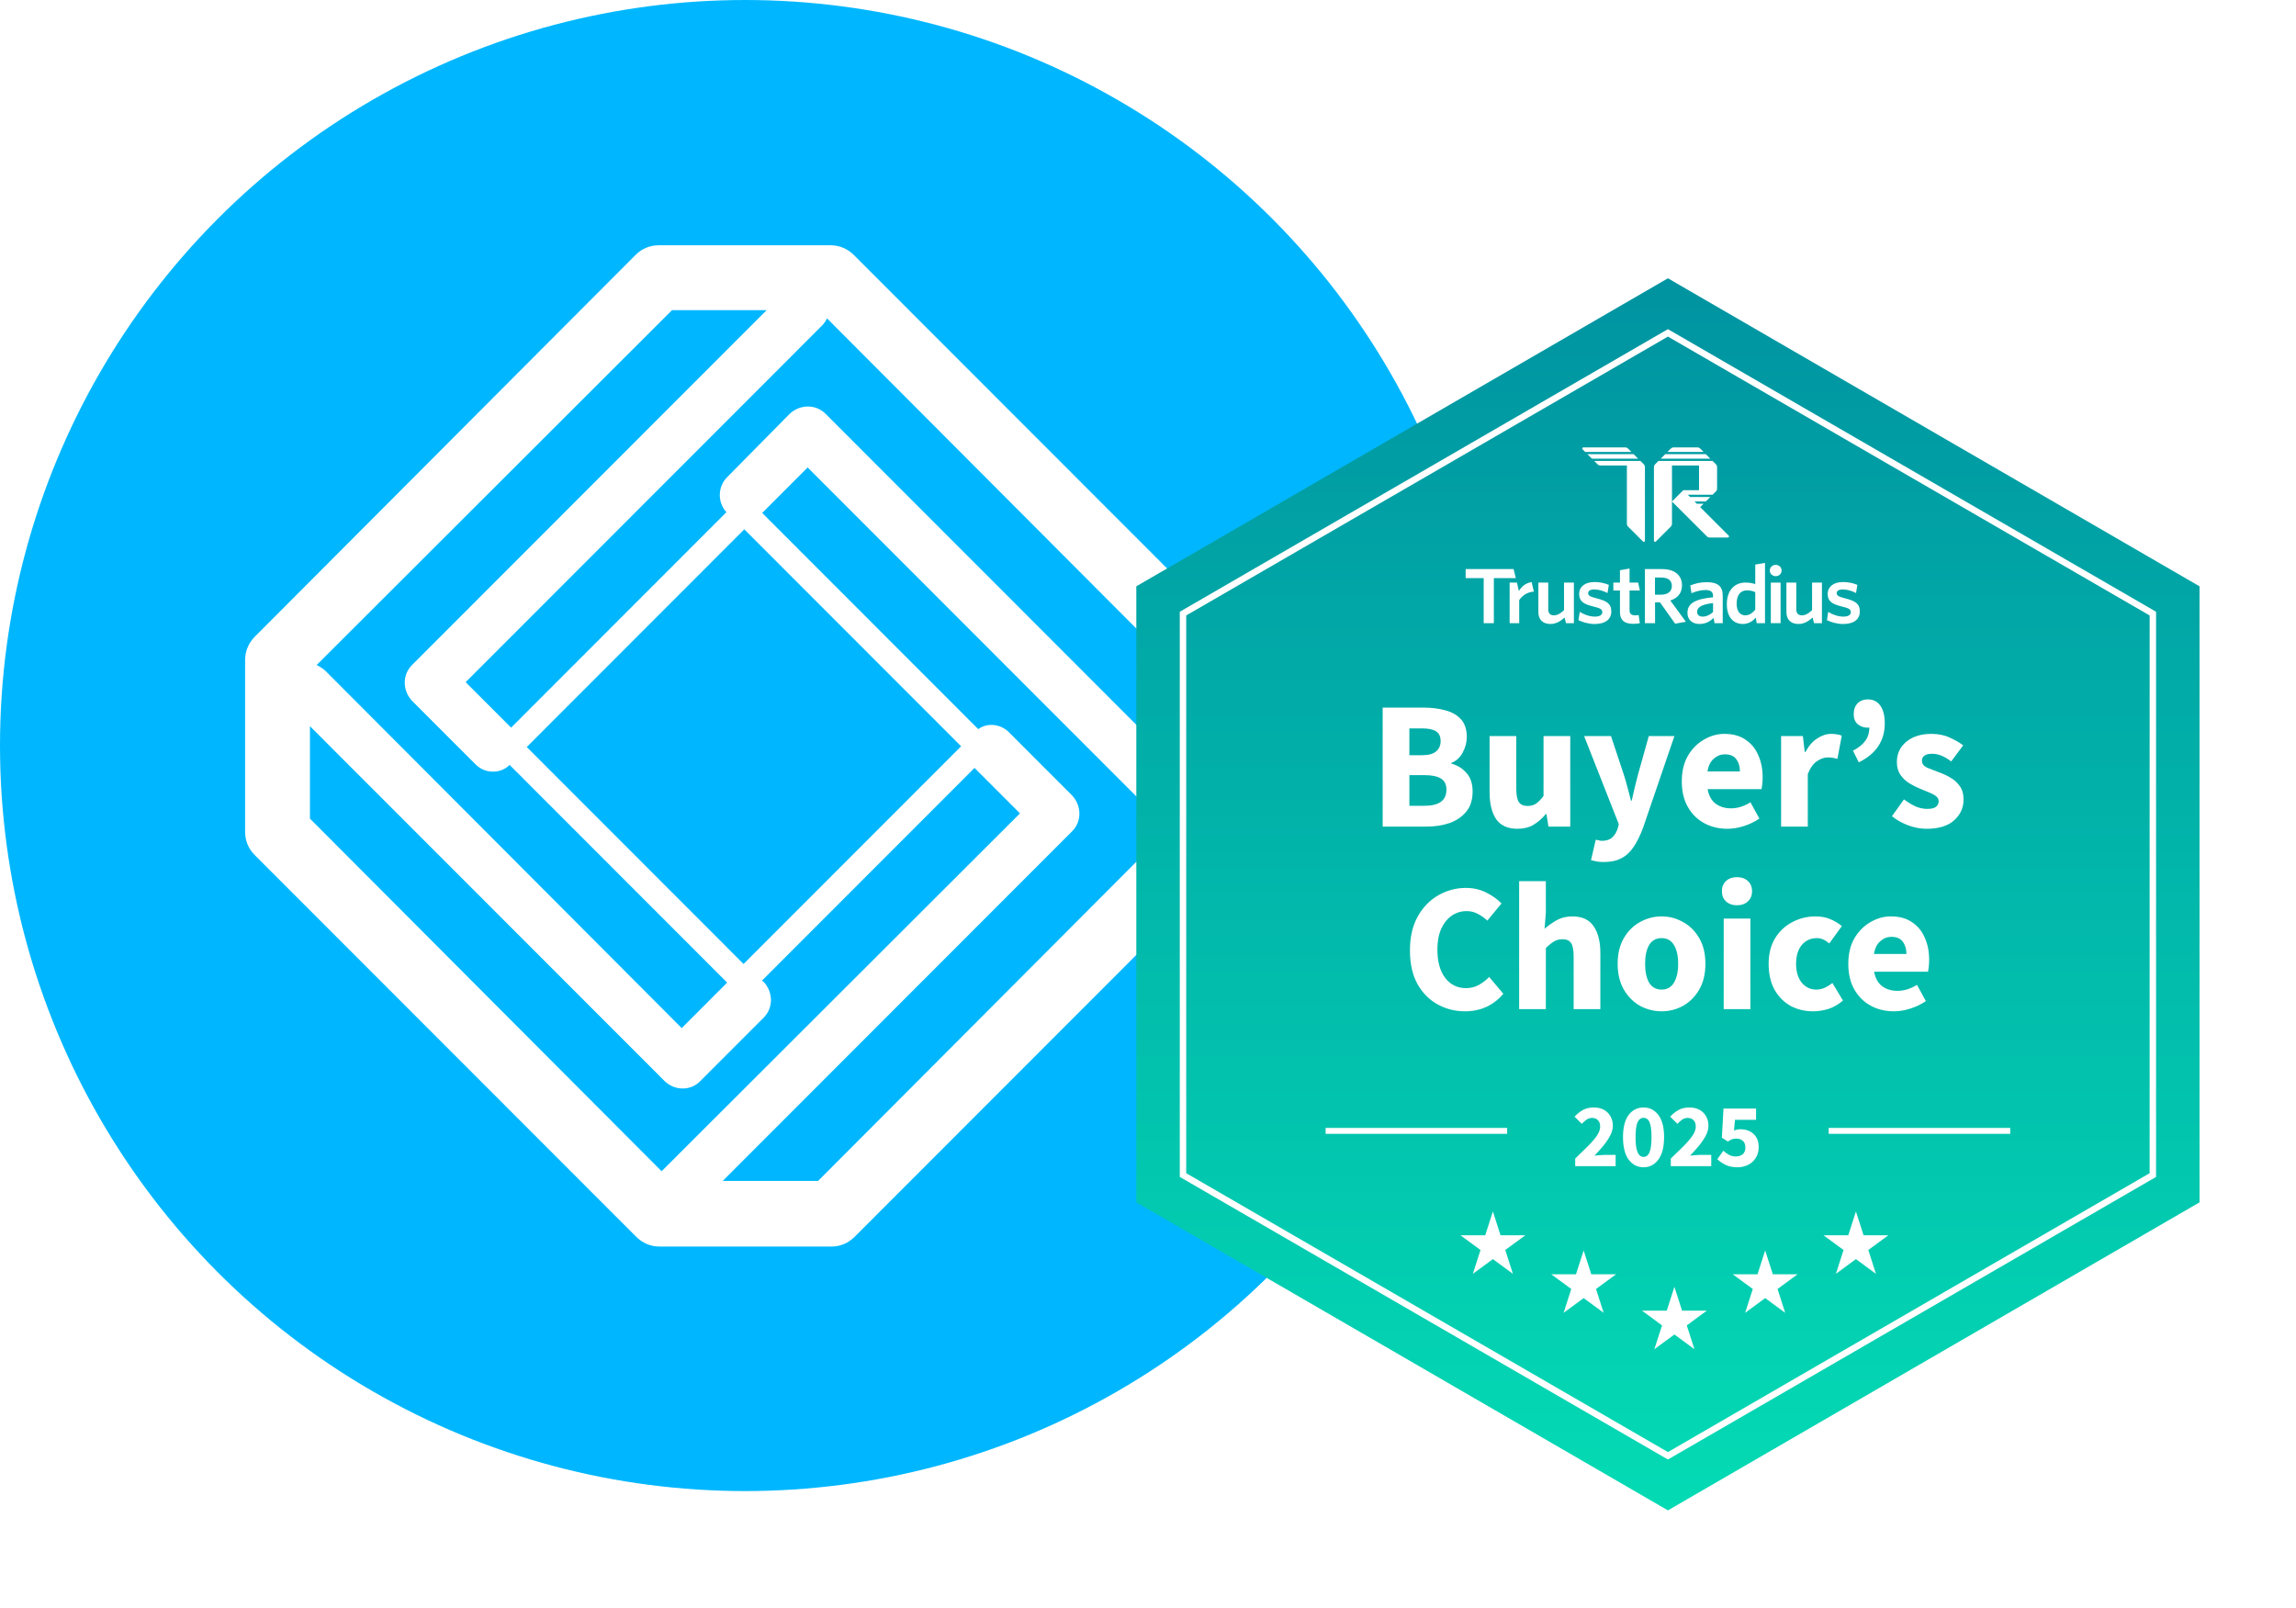
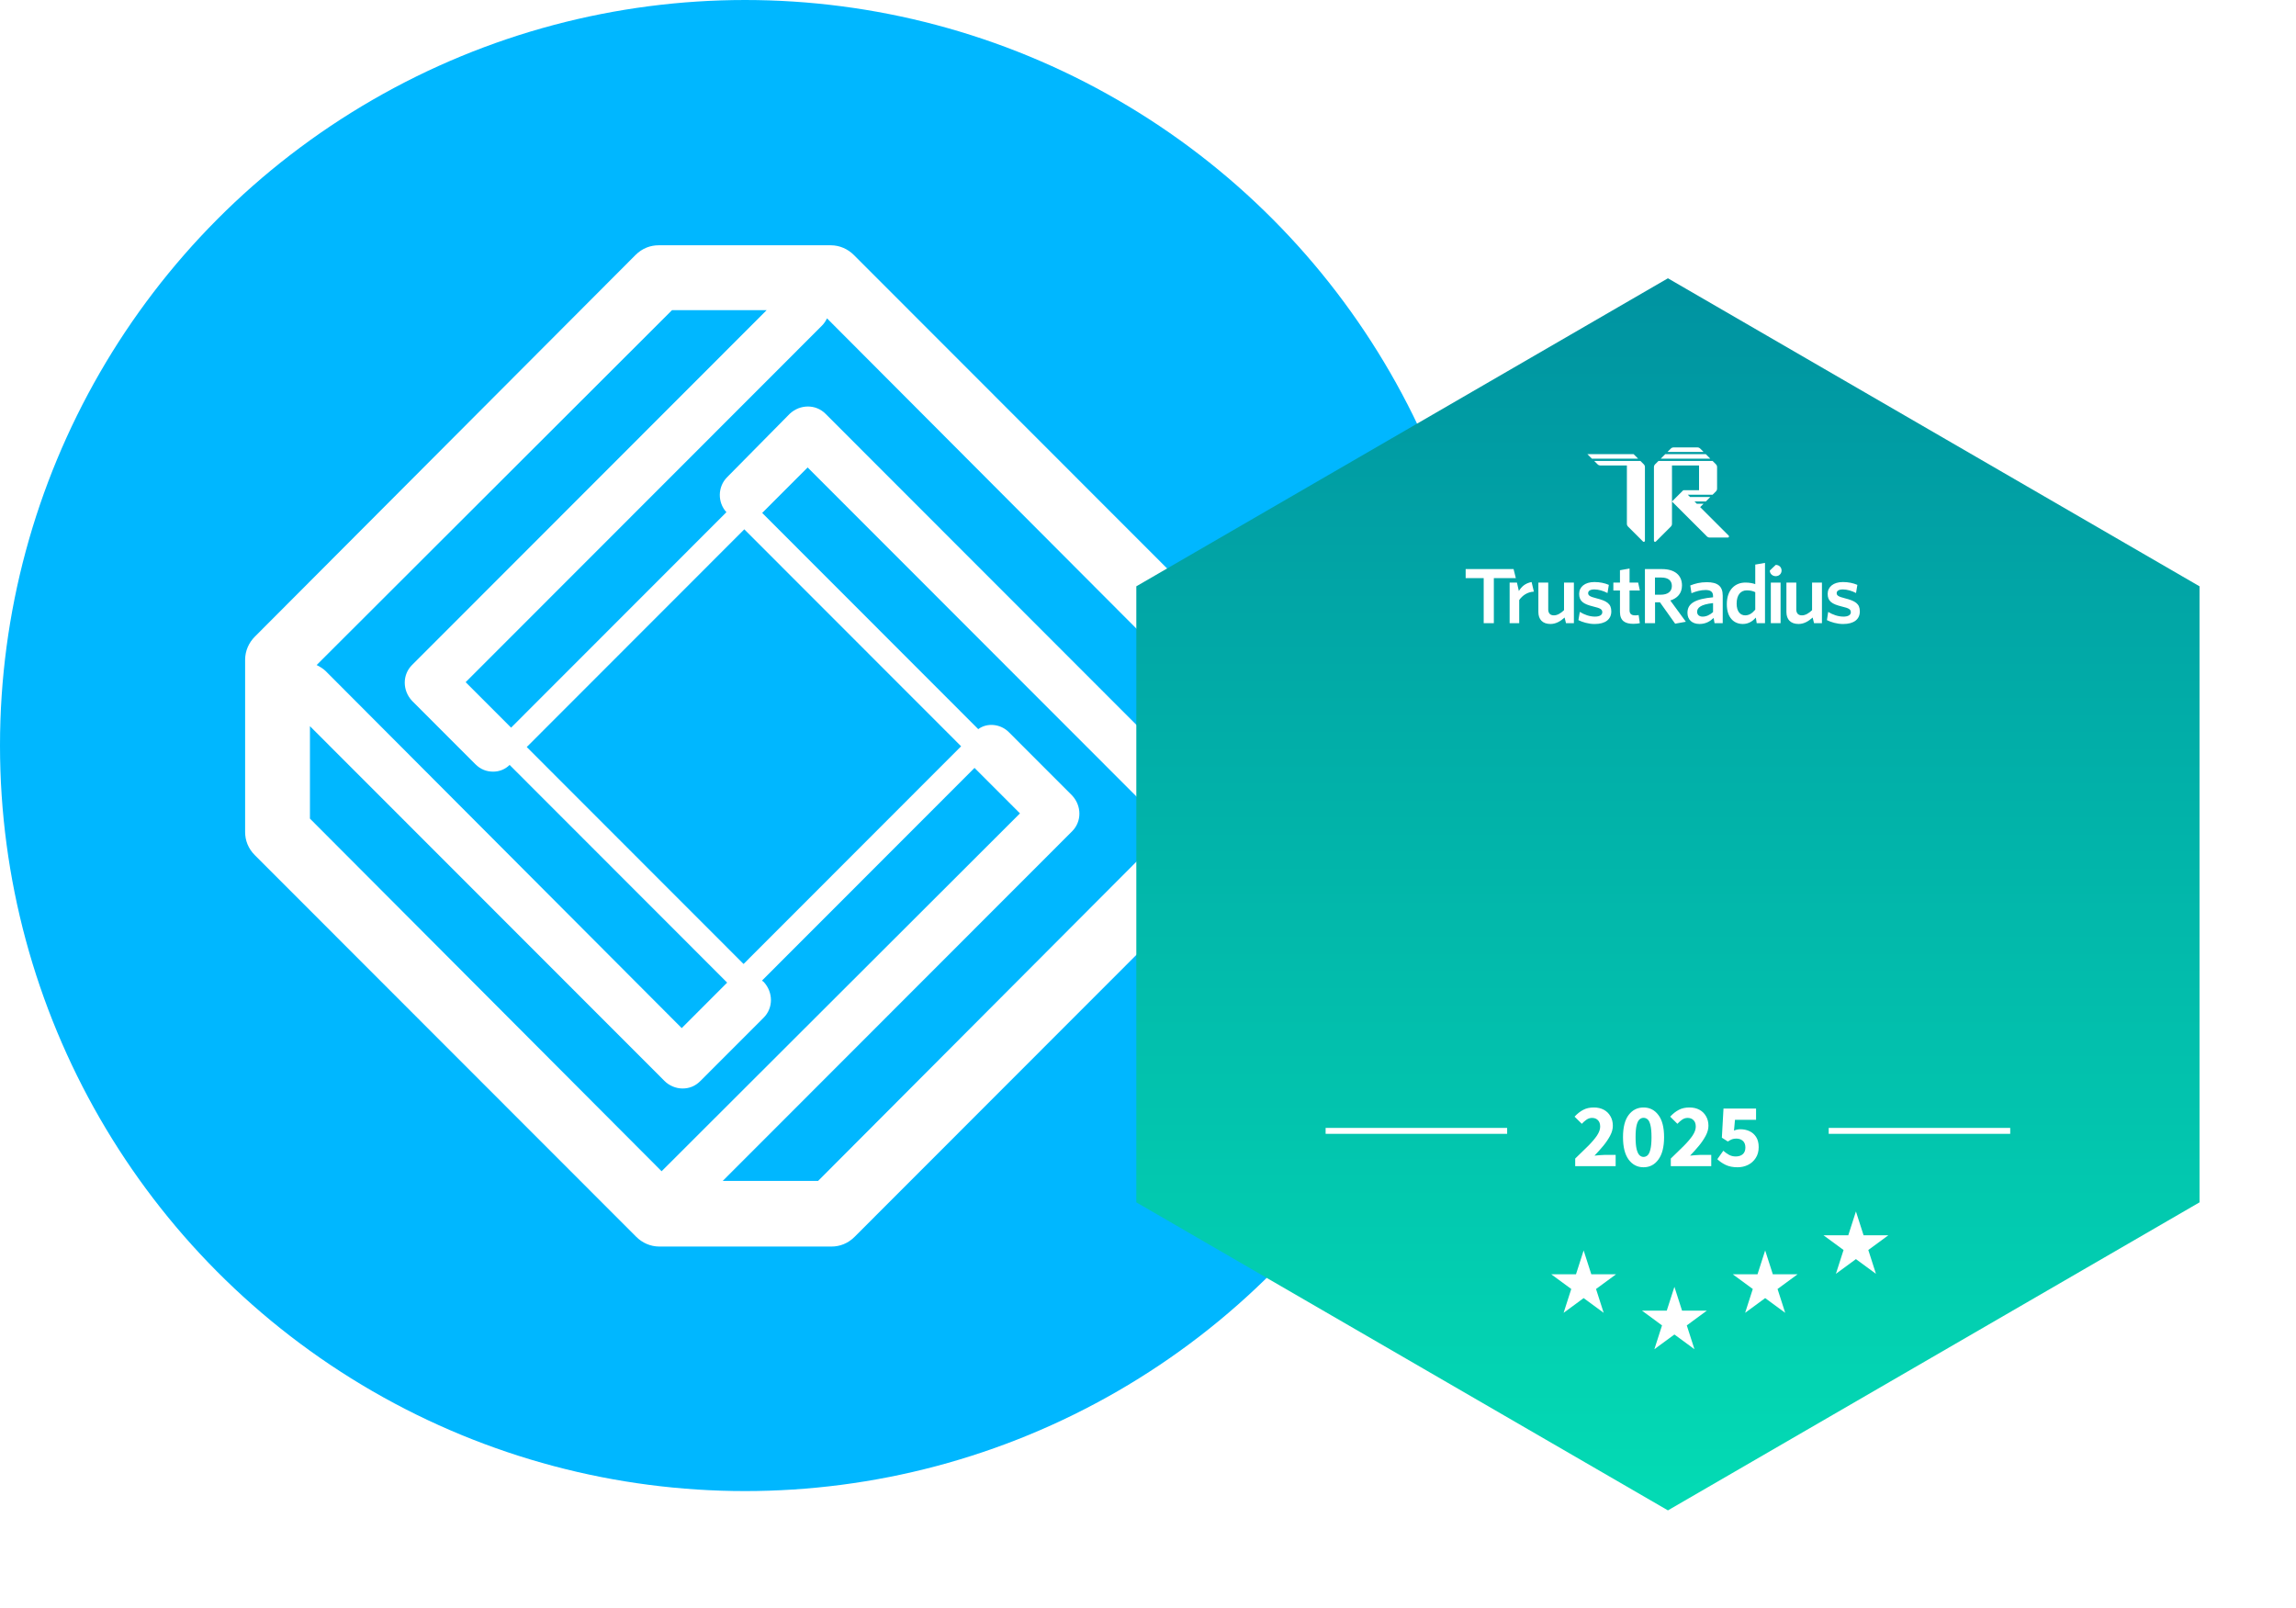
<svg xmlns="http://www.w3.org/2000/svg" width="357px" height="250px" viewBox="0 0 357 250" version="1.1">
  <title>Group 40</title>
  <defs>
    <filter x="-20.9%" y="-12.3%" width="132.1%" height="127.7%" filterUnits="objectBoundingBox" id="filter-1">
      <feOffset dx="-8" dy="3" in="SourceAlpha" result="shadowOffsetOuter1" />
      <feGaussianBlur stdDeviation="7.5" in="shadowOffsetOuter1" result="shadowBlurOuter1" />
      <feColorMatrix values="0 0 0 0 0   0 0 0 0 0   0 0 0 0 0  0 0 0 0.13 0" type="matrix" in="shadowBlurOuter1" result="shadowMatrixOuter1" />
      <feMerge>
        <feMergeNode in="shadowMatrixOuter1" />
        <feMergeNode in="SourceGraphic" />
      </feMerge>
    </filter>
    <linearGradient x1="50%" y1="0%" x2="50%" y2="100%" id="linearGradient-2">
      <stop stop-color="#0093A1" offset="0%" />
      <stop stop-color="#03DBB4" offset="100%" />
    </linearGradient>
  </defs>
  <g id="Page-1" stroke="none" stroke-width="1" fill="none" fill-rule="evenodd">
    <g id="Group-40">
      <g id="Group-38-Copy" fill-rule="nonzero">
        <g id="Group-14">
          <ellipse id="Oval" fill="#00B7FF" cx="115.846" cy="115.931" rx="115.846" ry="115.931" />
          <path d="M192.073,99.005 L132.76,39.648 C131.833,38.721 130.559,38.141 129.169,38.141 L102.408,38.141 C101.134,38.141 99.859,38.605 98.817,39.648 L39.619,99.005 C38.693,99.933 38.113,101.208 38.113,102.599 L38.113,129.379 C38.113,130.654 38.577,131.93 39.619,132.973 L98.933,192.33 C99.859,193.257 101.134,193.837 102.524,193.837 L129.284,193.837 C130.559,193.837 131.833,193.373 132.876,192.33 L192.189,132.973 C193.116,132.046 193.695,130.77 193.695,129.379 L193.695,102.483 C193.579,101.208 193.116,99.933 192.073,99.005 Z M183.5,104.57 L183.5,119.525 L128.358,64.342 C126.852,62.835 124.419,62.835 122.797,64.342 L113.066,74.196 C111.56,75.703 111.56,78.138 112.95,79.645 L79.471,113.149 L72.404,106.077 L127.778,50.662 C128.126,50.314 128.358,49.966 128.589,49.503 L183.5,104.57 Z M81.903,116.163 L115.73,82.311 L149.442,116.047 L115.615,149.899 L81.903,116.163 Z M104.493,48.227 L119.206,48.227 L64.063,103.411 C62.557,104.918 62.557,107.352 64.063,108.975 L73.91,118.829 C74.721,119.641 75.648,119.989 76.69,119.989 C77.617,119.989 78.544,119.641 79.239,118.945 L113.066,152.797 L105.999,159.869 L50.625,104.338 C50.277,103.99 49.698,103.642 49.235,103.411 L104.493,48.227 Z M48.192,127.292 L48.192,112.917 L103.335,168.1 C104.03,168.796 105.073,169.259 106.115,169.259 C107.158,169.259 108.085,168.912 108.895,168.1 L118.742,158.246 C120.248,156.739 120.248,154.304 118.742,152.681 C118.627,152.565 118.511,152.565 118.511,152.449 L151.527,119.409 L158.593,126.481 L103.103,181.896 C102.987,182.012 102.987,182.012 102.871,182.128 L48.192,127.292 Z M127.199,183.635 L112.371,183.635 L166.703,129.263 C168.209,127.756 168.209,125.322 166.703,123.698 L156.856,113.844 C155.581,112.569 153.496,112.337 152.106,113.381 L118.511,79.761 L125.577,72.689 L180.952,128.104 C181.299,128.452 181.647,128.568 181.879,128.799 L127.199,183.635 Z" id="Shape" fill="#FFFFFF" />
        </g>
      </g>
      <g id="buyers-choice-gradient-2025" filter="url(#filter-1)" transform="translate(184.684, 40.274)">
        <polygon id="Path" fill="url(#linearGradient-2)" fill-rule="nonzero" points="82.658 0 165.316 47.897 165.316 143.691 82.658 191.588 0 143.691 0 47.897" />
-         <polygon id="Path" stroke="#FFFFFF" points="7.258 52.141 82.658 8.488 158.058 52.141 158.058 139.447 82.658 183.1 7.258 139.447" />
        <g id="Group" transform="translate(51.208, 25.869)" fill="#FFFFFF" fill-rule="nonzero">
          <g transform="translate(18.129, 0)" id="Path">
-             <path d="M6.722,0.43 C6.862,0.43 6.995,0.486 7.094,0.584 L7.641,1.131 L0.454,1.131 L0.052,0.729 C-0.059,0.619 0.019,0.43 0.176,0.43 L6.722,0.43 Z" />
            <polygon points="0.804 1.481 1.506 2.182 8.693 2.182 7.992 1.481" />
            <path d="M9.044,2.532 L1.856,2.532 L2.403,3.079 C2.502,3.178 2.636,3.233 2.775,3.233 L6.94,3.233 L6.94,12.342 C6.94,12.482 6.995,12.615 7.094,12.714 L9.446,15.064 C9.556,15.174 9.745,15.096 9.745,14.94 L9.745,3.451 C9.745,3.311 9.689,3.178 9.591,3.079 L9.044,2.532 Z" />
            <path d="M20.964,3.451 C20.964,3.311 20.909,3.178 20.811,3.079 L20.263,2.532 L11.849,2.532 L11.301,3.079 C11.203,3.178 11.147,3.311 11.147,3.451 L11.147,14.94 C11.147,15.096 11.336,15.174 11.447,15.064 L13.798,12.714 C13.897,12.615 13.952,12.482 13.952,12.342 L13.952,8.839 L13.952,3.233 L18.16,3.233 L18.16,7.087 L15.778,7.087 C15.731,7.087 15.687,7.105 15.654,7.138 L13.952,8.839 L19.408,14.291 C19.507,14.389 19.64,14.445 19.78,14.445 L22.645,14.445 C22.801,14.445 22.879,14.256 22.769,14.145 L18.335,9.715 L18.861,9.189 L17.809,9.189 L17.458,8.839 L19.212,8.839 L19.913,8.138 L16.757,8.138 L16.407,7.788 L20.263,7.788 L20.811,7.241 C20.909,7.142 20.964,7.009 20.964,6.869 L20.964,3.451 Z" />
            <polygon points="12.9 1.481 12.199 2.182 19.913 2.182 19.212 1.481" />
            <path d="M14.17,0.43 C14.031,0.43 13.897,0.486 13.798,0.584 L13.251,1.131 L18.861,1.131 L18.314,0.584 C18.215,0.486 18.081,0.43 17.942,0.43 L14.17,0.43 Z" />
          </g>
          <g transform="translate(0, 18.386)">
            <path d="M61.288,7.541 C61.288,6.357 60.605,5.916 58.951,5.498 C57.956,5.254 57.689,5.056 57.689,4.708 C57.689,4.36 58.002,4.128 58.65,4.128 C59.309,4.128 60.061,4.348 60.698,4.685 L60.906,3.419 C60.27,3.141 59.494,2.978 58.661,2.978 C57.169,2.978 56.289,3.744 56.289,4.813 C56.289,5.962 56.937,6.403 58.499,6.786 C59.587,7.042 59.888,7.216 59.888,7.681 C59.888,8.099 59.471,8.354 58.742,8.354 C57.921,8.354 57.053,8.052 56.37,7.623 L56.174,8.9 C56.787,9.213 57.747,9.504 58.685,9.504 C60.374,9.504 61.288,8.772 61.288,7.541 Z" id="Path" />
            <path d="M55.397,9.372 L55.397,3.066 L53.863,3.066 L53.863,7.349 C53.365,7.834 52.829,8.158 52.285,8.158 C51.66,8.158 51.408,7.777 51.408,7.222 L51.408,3.066 L49.874,3.066 L49.874,7.626 C49.874,8.794 50.522,9.499 51.76,9.499 C52.628,9.499 53.337,9.051 53.95,8.496 L54.169,9.372 L55.397,9.372 Z" id="Path" />
            <polygon id="Path" points="48.967 9.372 48.967 3.066 47.45 3.066 47.45 9.372" />
-             <path d="M48.215,0.308 C48.724,0.308 49.121,0.678 49.121,1.186 C49.121,1.695 48.724,2.065 48.215,2.065 C47.706,2.065 47.293,1.695 47.293,1.186 C47.293,0.678 47.706,0.308 48.215,0.308 Z" id="Path" />
+             <path d="M48.215,0.308 C48.724,0.308 49.121,0.678 49.121,1.186 C49.121,1.695 48.724,2.065 48.215,2.065 C47.706,2.065 47.293,1.695 47.293,1.186 Z" id="Path" />
            <path d="M45.029,7.268 C44.578,7.811 44.092,8.158 43.467,8.158 C42.703,8.158 42.136,7.568 42.136,6.331 C42.136,4.944 42.796,4.273 43.698,4.273 C44.277,4.273 44.612,4.366 45.029,4.551 L45.029,7.268 Z M46.544,9.372 L46.544,0 L45.029,0.263 L45.029,3.302 C44.624,3.163 44.115,3.059 43.49,3.059 C41.963,3.059 40.609,4.1 40.609,6.424 C40.609,8.528 41.72,9.499 43.097,9.499 C44.011,9.499 44.647,9.037 45.121,8.505 L45.254,9.372 L46.544,9.372 Z" id="Shape" />
            <path d="M38.466,7.65 C37.98,8.089 37.425,8.355 36.846,8.355 C36.314,8.355 35.99,8.066 35.99,7.615 C35.99,7.014 36.464,6.47 38.466,6.251 L38.466,7.65 Z M39.97,9.372 L39.97,5.083 C39.97,3.603 39.16,3.002 37.494,3.002 C36.464,3.002 35.689,3.21 34.925,3.51 L35.111,4.713 C35.816,4.424 36.545,4.216 37.309,4.216 C38.038,4.216 38.466,4.47 38.466,5.152 L38.466,5.349 C35.782,5.603 34.486,6.251 34.486,7.765 C34.486,8.852 35.238,9.499 36.36,9.499 C37.332,9.499 38.015,9.083 38.558,8.563 L38.697,9.372 L39.97,9.372 Z" id="Shape" />
            <path d="M34.238,9.152 L31.819,5.846 C32.919,5.499 33.636,4.729 33.636,3.504 C33.636,1.885 32.467,0.963 30.535,0.963 L27.874,0.963 L27.874,9.372 L29.448,9.372 L29.448,6.131 L30.211,6.131 L32.572,9.453 L34.238,9.152 Z M32.062,3.591 C32.062,4.47 31.403,4.949 30.327,4.949 L29.436,4.949 L29.436,2.277 L30.42,2.277 C31.495,2.277 32.062,2.747 32.062,3.591 Z" id="Shape" />
            <path d="M27.082,9.372 L26.897,8.112 C26.746,8.146 26.549,8.158 26.353,8.158 C25.728,8.158 25.485,7.881 25.485,7.372 L25.485,4.292 L27.085,4.292 L26.822,3.066 L25.485,3.066 L25.485,0.876 L23.992,1.14 L23.992,3.066 L22.965,3.066 L22.965,4.292 L23.992,4.292 L23.992,7.626 C23.992,9.037 24.826,9.476 26.075,9.476 C26.538,9.476 26.839,9.43 27.082,9.372 Z" id="Path" />
            <path d="M22.645,7.541 C22.645,6.357 21.962,5.916 20.308,5.498 C19.313,5.254 19.046,5.056 19.046,4.708 C19.046,4.36 19.359,4.128 20.007,4.128 C20.666,4.128 21.418,4.348 22.055,4.685 L22.263,3.419 C21.627,3.141 20.851,2.978 20.018,2.978 C18.526,2.978 17.647,3.744 17.647,4.813 C17.647,5.962 18.294,6.403 19.856,6.786 C20.944,7.042 21.245,7.216 21.245,7.681 C21.245,8.099 20.828,8.354 20.099,8.354 C19.278,8.354 18.433,8.05 17.75,7.62 L17.531,8.9 C18.144,9.213 19.109,9.504 20.046,9.504 C21.736,9.504 22.645,8.772 22.645,7.541 Z" id="Path" />
            <path d="M16.829,9.372 L16.829,3.066 L15.295,3.066 L15.295,7.349 C14.797,7.834 14.261,8.158 13.717,8.158 C13.092,8.158 12.84,7.777 12.84,7.222 L12.84,3.066 L11.306,3.066 L11.306,7.626 C11.306,8.794 11.954,9.499 13.192,9.499 C14.06,9.499 14.769,9.051 15.382,8.496 L15.601,9.372 L16.829,9.372 Z" id="Path" />
            <path d="M10.606,4.467 L10.255,2.978 C9.291,3.153 8.71,3.661 8.27,4.377 L7.976,3.066 L6.837,3.066 L6.837,9.372 L8.327,9.372 L8.327,5.781 C8.79,5.099 9.576,4.525 10.606,4.467 Z" id="Path" />
            <polygon id="Path" points="7.801 2.365 7.451 0.963 0 0.963 0 2.365 2.805 2.365 2.805 9.372 4.383 9.372 4.383 2.365" />
          </g>
        </g>
        <path d="M68.241,138.065 L68.241,136.88 C69,136.156 69.671,135.503 70.253,134.92 C70.843,134.327 71.303,133.786 71.631,133.297 C71.959,132.799 72.124,132.338 72.124,131.915 C72.124,131.473 72.006,131.139 71.772,130.913 C71.547,130.678 71.242,130.56 70.857,130.56 C70.539,130.56 70.248,130.655 69.985,130.843 C69.732,131.021 69.493,131.233 69.268,131.477 L68.142,130.363 C68.583,129.893 69.033,129.54 69.493,129.305 C69.952,129.06 70.501,128.938 71.139,128.938 C71.73,128.938 72.245,129.056 72.686,129.291 C73.127,129.526 73.469,129.86 73.713,130.292 C73.966,130.716 74.093,131.214 74.093,131.788 C74.093,132.286 73.952,132.799 73.671,133.325 C73.399,133.843 73.047,134.365 72.616,134.891 C72.185,135.409 71.725,135.921 71.237,136.429 C71.462,136.401 71.716,136.377 71.997,136.358 C72.278,136.33 72.522,136.316 72.728,136.316 L74.529,136.316 L74.529,138.065 L68.241,138.065 Z M78.867,138.235 C77.91,138.235 77.136,137.835 76.545,137.036 C75.964,136.236 75.673,135.075 75.673,133.551 C75.673,132.028 75.964,130.88 76.545,130.109 C77.136,129.328 77.91,128.938 78.867,128.938 C79.823,128.938 80.592,129.328 81.174,130.109 C81.765,130.88 82.06,132.028 82.06,133.551 C82.06,135.075 81.765,136.236 81.174,137.036 C80.592,137.835 79.823,138.235 78.867,138.235 Z M78.867,136.626 C79.101,136.626 79.312,136.542 79.5,136.373 C79.687,136.194 79.833,135.883 79.936,135.441 C80.048,134.999 80.105,134.369 80.105,133.551 C80.105,132.733 80.048,132.108 79.936,131.675 C79.833,131.242 79.687,130.946 79.5,130.786 C79.312,130.626 79.101,130.546 78.867,130.546 C78.642,130.546 78.435,130.626 78.248,130.786 C78.06,130.946 77.91,131.242 77.797,131.675 C77.685,132.108 77.629,132.733 77.629,133.551 C77.629,134.369 77.685,134.999 77.797,135.441 C77.91,135.883 78.06,136.194 78.248,136.373 C78.435,136.542 78.642,136.626 78.867,136.626 Z M83.106,138.065 L83.106,136.88 C83.865,136.156 84.536,135.503 85.117,134.92 C85.708,134.327 86.168,133.786 86.496,133.297 C86.824,132.799 86.988,132.338 86.988,131.915 C86.988,131.473 86.871,131.139 86.637,130.913 C86.412,130.678 86.107,130.56 85.722,130.56 C85.403,130.56 85.113,130.655 84.85,130.843 C84.597,131.021 84.358,131.233 84.133,131.477 L83.007,130.363 C83.448,129.893 83.898,129.54 84.358,129.305 C84.817,129.06 85.366,128.938 86.004,128.938 C86.594,128.938 87.11,129.056 87.551,129.291 C87.992,129.526 88.334,129.86 88.578,130.292 C88.831,130.716 88.958,131.214 88.958,131.788 C88.958,132.286 88.817,132.799 88.536,133.325 C88.264,133.843 87.912,134.365 87.481,134.891 C87.049,135.409 86.59,135.921 86.102,136.429 C86.327,136.401 86.58,136.377 86.862,136.358 C87.143,136.33 87.387,136.316 87.593,136.316 L89.394,136.316 L89.394,138.065 L83.106,138.065 Z M93.492,138.235 C92.761,138.235 92.142,138.112 91.635,137.868 C91.129,137.623 90.697,137.327 90.341,136.979 L91.27,135.667 C91.542,135.912 91.837,136.123 92.156,136.302 C92.475,136.471 92.822,136.556 93.197,136.556 C93.656,136.556 94.022,136.438 94.294,136.203 C94.566,135.968 94.702,135.62 94.702,135.159 C94.702,134.708 94.571,134.365 94.308,134.13 C94.046,133.894 93.708,133.777 93.295,133.777 C93.033,133.777 92.812,133.81 92.634,133.876 C92.465,133.941 92.245,134.059 91.973,134.228 L91.045,133.636 L91.298,129.107 L96.362,129.107 L96.362,130.857 L93.084,130.857 L92.93,132.535 C93.239,132.394 93.572,132.324 93.928,132.324 C94.444,132.324 94.913,132.423 95.335,132.62 C95.767,132.818 96.114,133.123 96.376,133.537 C96.639,133.941 96.77,134.463 96.77,135.103 C96.77,135.761 96.615,136.326 96.306,136.796 C96.006,137.266 95.607,137.623 95.11,137.868 C94.613,138.112 94.074,138.235 93.492,138.235 Z" id="Shape" fill="#FFFFFF" fill-rule="nonzero" />
        <line x1="29.434" y1="132.576" x2="57.659" y2="132.576" id="Path" stroke="#FFFFFF" stroke-width="0.921" />
        <line x1="107.657" y1="132.576" x2="135.881" y2="132.576" id="Path" stroke="#FFFFFF" stroke-width="0.921" />
        <polygon id="Path" fill="#FFFFFF" fill-rule="nonzero" points="69.553 151.169 70.743 154.874 74.594 154.874 71.479 157.164 72.669 160.87 69.553 158.579 66.438 160.87 67.628 157.164 64.513 154.874 68.364 154.874" />
        <polygon id="Path" fill="#FFFFFF" fill-rule="nonzero" points="83.666 156.828 84.856 160.533 88.706 160.533 85.591 162.824 86.781 166.528 83.666 164.239 80.551 166.528 81.741 162.824 78.626 160.533 82.476 160.533" />
-         <polygon id="Path" fill="#FFFFFF" fill-rule="nonzero" points="55.441 145.106 56.631 148.811 60.481 148.811 57.366 151.101 58.556 154.807 55.441 152.517 52.326 154.807 53.516 151.101 50.401 148.811 54.251 148.811" />
        <polygon id="Path" fill="#FFFFFF" fill-rule="nonzero" points="97.778 151.169 98.968 154.874 102.818 154.874 99.703 157.164 100.893 160.87 97.778 158.579 94.663 160.87 95.853 157.164 92.738 154.874 96.588 154.874" />
        <polygon id="Path" fill="#FFFFFF" fill-rule="nonzero" points="111.89 145.106 113.08 148.811 116.931 148.811 113.816 151.101 115.005 154.807 111.89 152.517 108.776 154.807 109.965 151.101 106.85 148.811 110.701 148.811" />
-         <path d="M38.305,85.261 L38.305,66.757 L44.604,66.757 C45.885,66.757 47.033,66.899 48.05,67.182 C49.067,67.447 49.877,67.911 50.48,68.573 C51.082,69.235 51.384,70.162 51.384,71.354 C51.384,72.168 51.167,72.972 50.734,73.767 C50.32,74.543 49.736,75.072 48.983,75.356 L48.983,75.47 C49.924,75.716 50.706,76.198 51.327,76.917 C51.967,77.617 52.288,78.582 52.288,79.812 C52.288,81.08 51.967,82.111 51.327,82.906 C50.687,83.7 49.83,84.296 48.757,84.694 C47.683,85.072 46.478,85.261 45.141,85.261 L38.305,85.261 Z M42.457,74.164 L44.406,74.164 C45.423,74.164 46.158,73.966 46.61,73.568 C47.081,73.171 47.316,72.641 47.316,71.979 C47.316,71.26 47.081,70.749 46.61,70.446 C46.139,70.144 45.414,69.992 44.435,69.992 L42.457,69.992 L42.457,74.164 Z M42.457,82.026 L44.802,82.026 C47.081,82.026 48.22,81.193 48.22,79.528 C48.22,78.715 47.937,78.138 47.372,77.797 C46.807,77.437 45.951,77.258 44.802,77.258 L42.457,77.258 L42.457,82.026 Z M59.278,85.602 C57.753,85.602 56.641,85.1 55.945,84.098 C55.267,83.076 54.928,81.685 54.928,79.926 L54.928,71.184 L59.08,71.184 L59.08,79.386 C59.08,80.389 59.221,81.089 59.504,81.487 C59.786,81.865 60.229,82.054 60.832,82.054 C61.359,82.054 61.801,81.931 62.159,81.685 C62.517,81.439 62.903,81.042 63.317,80.493 L63.317,71.184 L67.47,71.184 L67.47,85.261 L64.08,85.261 L63.769,83.303 L63.685,83.303 C63.101,84.003 62.461,84.561 61.764,84.977 C61.067,85.394 60.238,85.602 59.278,85.602 Z M72.678,90.767 C72.263,90.767 71.896,90.739 71.576,90.682 C71.275,90.625 70.983,90.559 70.7,90.483 L71.435,87.305 C71.567,87.324 71.717,87.352 71.887,87.39 C72.056,87.447 72.216,87.475 72.367,87.475 C73.064,87.475 73.6,87.305 73.977,86.964 C74.354,86.624 74.636,86.179 74.824,85.63 L75.022,84.892 L69.627,71.184 L73.808,71.184 L75.813,77.229 C76.02,77.873 76.209,78.525 76.378,79.188 C76.548,79.85 76.726,80.531 76.915,81.231 L77.028,81.231 C77.178,80.569 77.329,79.907 77.48,79.244 C77.649,78.563 77.819,77.892 77.988,77.229 L79.683,71.184 L83.666,71.184 L78.807,85.403 C78.374,86.576 77.894,87.56 77.367,88.355 C76.839,89.168 76.199,89.774 75.446,90.171 C74.711,90.569 73.789,90.767 72.678,90.767 Z M91.905,85.602 C90.568,85.602 89.363,85.309 88.289,84.722 C87.216,84.135 86.369,83.293 85.747,82.196 C85.126,81.099 84.815,79.774 84.815,78.223 C84.815,76.69 85.126,75.375 85.747,74.278 C86.387,73.18 87.216,72.338 88.233,71.752 C89.25,71.146 90.314,70.844 91.425,70.844 C92.762,70.844 93.864,71.146 94.73,71.752 C95.615,72.338 96.274,73.142 96.707,74.164 C97.159,75.167 97.385,76.312 97.385,77.598 C97.385,77.958 97.366,78.317 97.329,78.677 C97.291,79.017 97.253,79.273 97.216,79.443 L88.826,79.443 C89.014,80.465 89.438,81.222 90.097,81.714 C90.756,82.187 91.547,82.423 92.47,82.423 C93.468,82.423 94.476,82.111 95.493,81.487 L96.877,84.012 C96.161,84.504 95.361,84.892 94.476,85.176 C93.591,85.46 92.734,85.602 91.905,85.602 Z M88.798,76.69 L93.854,76.69 C93.854,75.914 93.666,75.281 93.289,74.789 C92.931,74.278 92.338,74.022 91.51,74.022 C90.869,74.022 90.295,74.249 89.787,74.703 C89.278,75.139 88.949,75.801 88.798,76.69 Z M100.255,85.261 L100.255,71.184 L103.644,71.184 L103.927,73.653 L104.04,73.653 C104.548,72.707 105.16,72.007 105.876,71.553 C106.591,71.08 107.307,70.844 108.023,70.844 C108.418,70.844 108.748,70.872 109.011,70.929 C109.275,70.967 109.501,71.033 109.689,71.127 L109.011,74.732 C108.767,74.656 108.522,74.599 108.277,74.562 C108.051,74.524 107.787,74.505 107.486,74.505 C106.959,74.505 106.403,74.703 105.819,75.101 C105.254,75.479 104.784,76.141 104.407,77.087 L104.407,85.261 L100.255,85.261 Z M112.335,75.271 L111.431,73.455 C112.278,73.019 112.909,72.518 113.323,71.95 C113.757,71.383 113.973,70.683 113.973,69.85 C113.917,69.869 113.832,69.879 113.719,69.879 C113.116,69.879 112.598,69.699 112.165,69.339 C111.751,68.961 111.544,68.45 111.544,67.807 C111.544,67.088 111.742,66.52 112.137,66.104 C112.551,65.688 113.079,65.48 113.719,65.48 C114.585,65.48 115.244,65.811 115.696,66.473 C116.148,67.116 116.374,68.024 116.374,69.198 C116.374,71.922 115.028,73.947 112.335,75.271 Z M122.861,85.602 C121.938,85.602 120.987,85.422 120.008,85.063 C119.048,84.703 118.21,84.23 117.494,83.644 L119.358,81.032 C119.999,81.505 120.611,81.874 121.195,82.139 C121.797,82.385 122.39,82.508 122.974,82.508 C123.596,82.508 124.048,82.404 124.33,82.196 C124.612,81.969 124.754,81.676 124.754,81.316 C124.754,80.995 124.612,80.73 124.33,80.522 C124.066,80.313 123.718,80.124 123.285,79.954 C122.852,79.765 122.39,79.576 121.901,79.386 C121.336,79.159 120.771,78.875 120.206,78.535 C119.66,78.194 119.198,77.759 118.822,77.229 C118.445,76.681 118.257,76.018 118.257,75.243 C118.257,73.937 118.746,72.878 119.726,72.064 C120.724,71.25 122.023,70.844 123.624,70.844 C124.697,70.844 125.639,71.033 126.449,71.411 C127.277,71.771 127.983,72.178 128.567,72.632 L126.703,75.129 C126.213,74.751 125.724,74.457 125.234,74.249 C124.744,74.041 124.255,73.937 123.765,73.937 C122.692,73.937 122.155,74.306 122.155,75.044 C122.155,75.498 122.419,75.848 122.946,76.094 C123.492,76.321 124.123,76.567 124.838,76.832 C125.441,77.04 126.025,77.315 126.59,77.655 C127.174,77.977 127.654,78.412 128.03,78.961 C128.426,79.49 128.624,80.19 128.624,81.061 C128.624,82.329 128.134,83.407 127.155,84.296 C126.176,85.167 124.744,85.602 122.861,85.602 Z M51.105,113.983 C49.561,113.983 48.139,113.623 46.84,112.904 C45.541,112.185 44.495,111.126 43.704,109.726 C42.932,108.307 42.546,106.566 42.546,104.504 C42.546,102.46 42.942,100.72 43.733,99.282 C44.542,97.825 45.606,96.718 46.925,95.961 C48.262,95.185 49.702,94.797 51.247,94.797 C52.433,94.797 53.497,95.043 54.439,95.535 C55.38,96.008 56.162,96.566 56.783,97.21 L54.58,99.878 C54.109,99.442 53.61,99.092 53.083,98.827 C52.574,98.544 51.99,98.402 51.331,98.402 C50.503,98.402 49.74,98.638 49.043,99.111 C48.365,99.584 47.819,100.265 47.405,101.155 C47.009,102.044 46.812,103.113 46.812,104.362 C46.812,106.254 47.217,107.73 48.026,108.789 C48.836,109.849 49.919,110.379 51.275,110.379 C52.028,110.379 52.697,110.208 53.28,109.868 C53.883,109.527 54.41,109.12 54.862,108.647 L57.066,111.258 C55.521,113.075 53.535,113.983 51.105,113.983 Z M59.524,113.642 L59.524,93.747 L63.677,93.747 L63.677,98.629 L63.479,101.155 C64.006,100.682 64.618,100.246 65.315,99.849 C66.031,99.433 66.859,99.225 67.801,99.225 C69.326,99.225 70.428,99.736 71.106,100.757 C71.803,101.76 72.151,103.141 72.151,104.901 L72.151,113.642 L67.999,113.642 L67.999,105.44 C67.999,104.419 67.857,103.718 67.575,103.34 C67.311,102.962 66.878,102.772 66.275,102.772 C65.748,102.772 65.296,102.895 64.919,103.141 C64.543,103.368 64.129,103.7 63.677,104.135 L63.677,113.642 L59.524,113.642 Z M81.679,113.983 C80.492,113.983 79.372,113.699 78.317,113.132 C77.281,112.545 76.443,111.703 75.803,110.606 C75.163,109.489 74.843,108.155 74.843,106.604 C74.843,105.033 75.163,103.7 75.803,102.602 C76.443,101.505 77.281,100.672 78.317,100.105 C79.372,99.518 80.492,99.225 81.679,99.225 C82.865,99.225 83.976,99.518 85.012,100.105 C86.048,100.672 86.886,101.505 87.526,102.602 C88.166,103.7 88.486,105.033 88.486,106.604 C88.486,108.155 88.166,109.489 87.526,110.606 C86.886,111.703 86.048,112.545 85.012,113.132 C83.976,113.699 82.865,113.983 81.679,113.983 Z M81.679,110.606 C82.526,110.606 83.166,110.246 83.599,109.527 C84.033,108.789 84.249,107.815 84.249,106.604 C84.249,105.374 84.033,104.4 83.599,103.681 C83.166,102.962 82.526,102.602 81.679,102.602 C80.812,102.602 80.163,102.962 79.73,103.681 C79.315,104.4 79.108,105.374 79.108,106.604 C79.108,107.815 79.315,108.789 79.73,109.527 C80.163,110.246 80.812,110.606 81.679,110.606 Z M91.331,113.642 L91.331,99.565 L95.483,99.565 L95.483,113.642 L91.331,113.642 Z M93.393,97.494 C92.696,97.494 92.131,97.295 91.698,96.898 C91.265,96.5 91.048,95.97 91.048,95.308 C91.048,94.646 91.265,94.116 91.698,93.719 C92.131,93.321 92.696,93.123 93.393,93.123 C94.089,93.123 94.654,93.321 95.088,93.719 C95.521,94.116 95.737,94.646 95.737,95.308 C95.737,95.97 95.521,96.5 95.088,96.898 C94.654,97.295 94.089,97.494 93.393,97.494 Z M105.239,113.983 C103.939,113.983 102.762,113.699 101.708,113.132 C100.672,112.545 99.844,111.703 99.222,110.606 C98.619,109.489 98.318,108.155 98.318,106.604 C98.318,105.033 98.657,103.7 99.335,102.602 C100.013,101.505 100.908,100.672 102.019,100.105 C103.13,99.518 104.326,99.225 105.606,99.225 C106.472,99.225 107.235,99.367 107.894,99.65 C108.572,99.934 109.175,100.294 109.702,100.729 L107.753,103.425 C107.094,102.876 106.463,102.602 105.86,102.602 C104.862,102.602 104.062,102.962 103.459,103.681 C102.875,104.4 102.584,105.374 102.584,106.604 C102.584,107.815 102.875,108.789 103.459,109.527 C104.062,110.246 104.815,110.606 105.719,110.606 C106.171,110.606 106.614,110.511 107.047,110.322 C107.48,110.114 107.875,109.868 108.233,109.584 L109.872,112.308 C109.175,112.914 108.421,113.349 107.612,113.614 C106.802,113.86 106.011,113.983 105.239,113.983 Z M117.794,113.983 C116.457,113.983 115.252,113.69 114.179,113.103 C113.105,112.517 112.258,111.675 111.636,110.577 C111.015,109.48 110.704,108.155 110.704,106.604 C110.704,105.071 111.015,103.756 111.636,102.659 C112.277,101.561 113.105,100.72 114.122,100.133 C115.139,99.527 116.203,99.225 117.314,99.225 C118.651,99.225 119.753,99.527 120.619,100.133 C121.504,100.72 122.163,101.524 122.597,102.545 C123.049,103.548 123.274,104.693 123.274,105.979 C123.274,106.339 123.256,106.698 123.218,107.058 C123.18,107.399 123.143,107.654 123.105,107.824 L114.715,107.824 C114.904,108.846 115.327,109.603 115.987,110.095 C116.646,110.568 117.437,110.804 118.359,110.804 C119.357,110.804 120.365,110.492 121.382,109.868 L122.766,112.394 C122.05,112.886 121.25,113.273 120.365,113.557 C119.48,113.841 118.623,113.983 117.794,113.983 Z M114.687,105.071 L119.744,105.071 C119.744,104.296 119.555,103.662 119.179,103.17 C118.821,102.659 118.228,102.403 117.399,102.403 C116.759,102.403 116.184,102.63 115.676,103.085 C115.167,103.52 114.838,104.182 114.687,105.071 Z" id="Shape" fill="#FFFFFF" fill-rule="nonzero" />
      </g>
    </g>
  </g>
</svg>